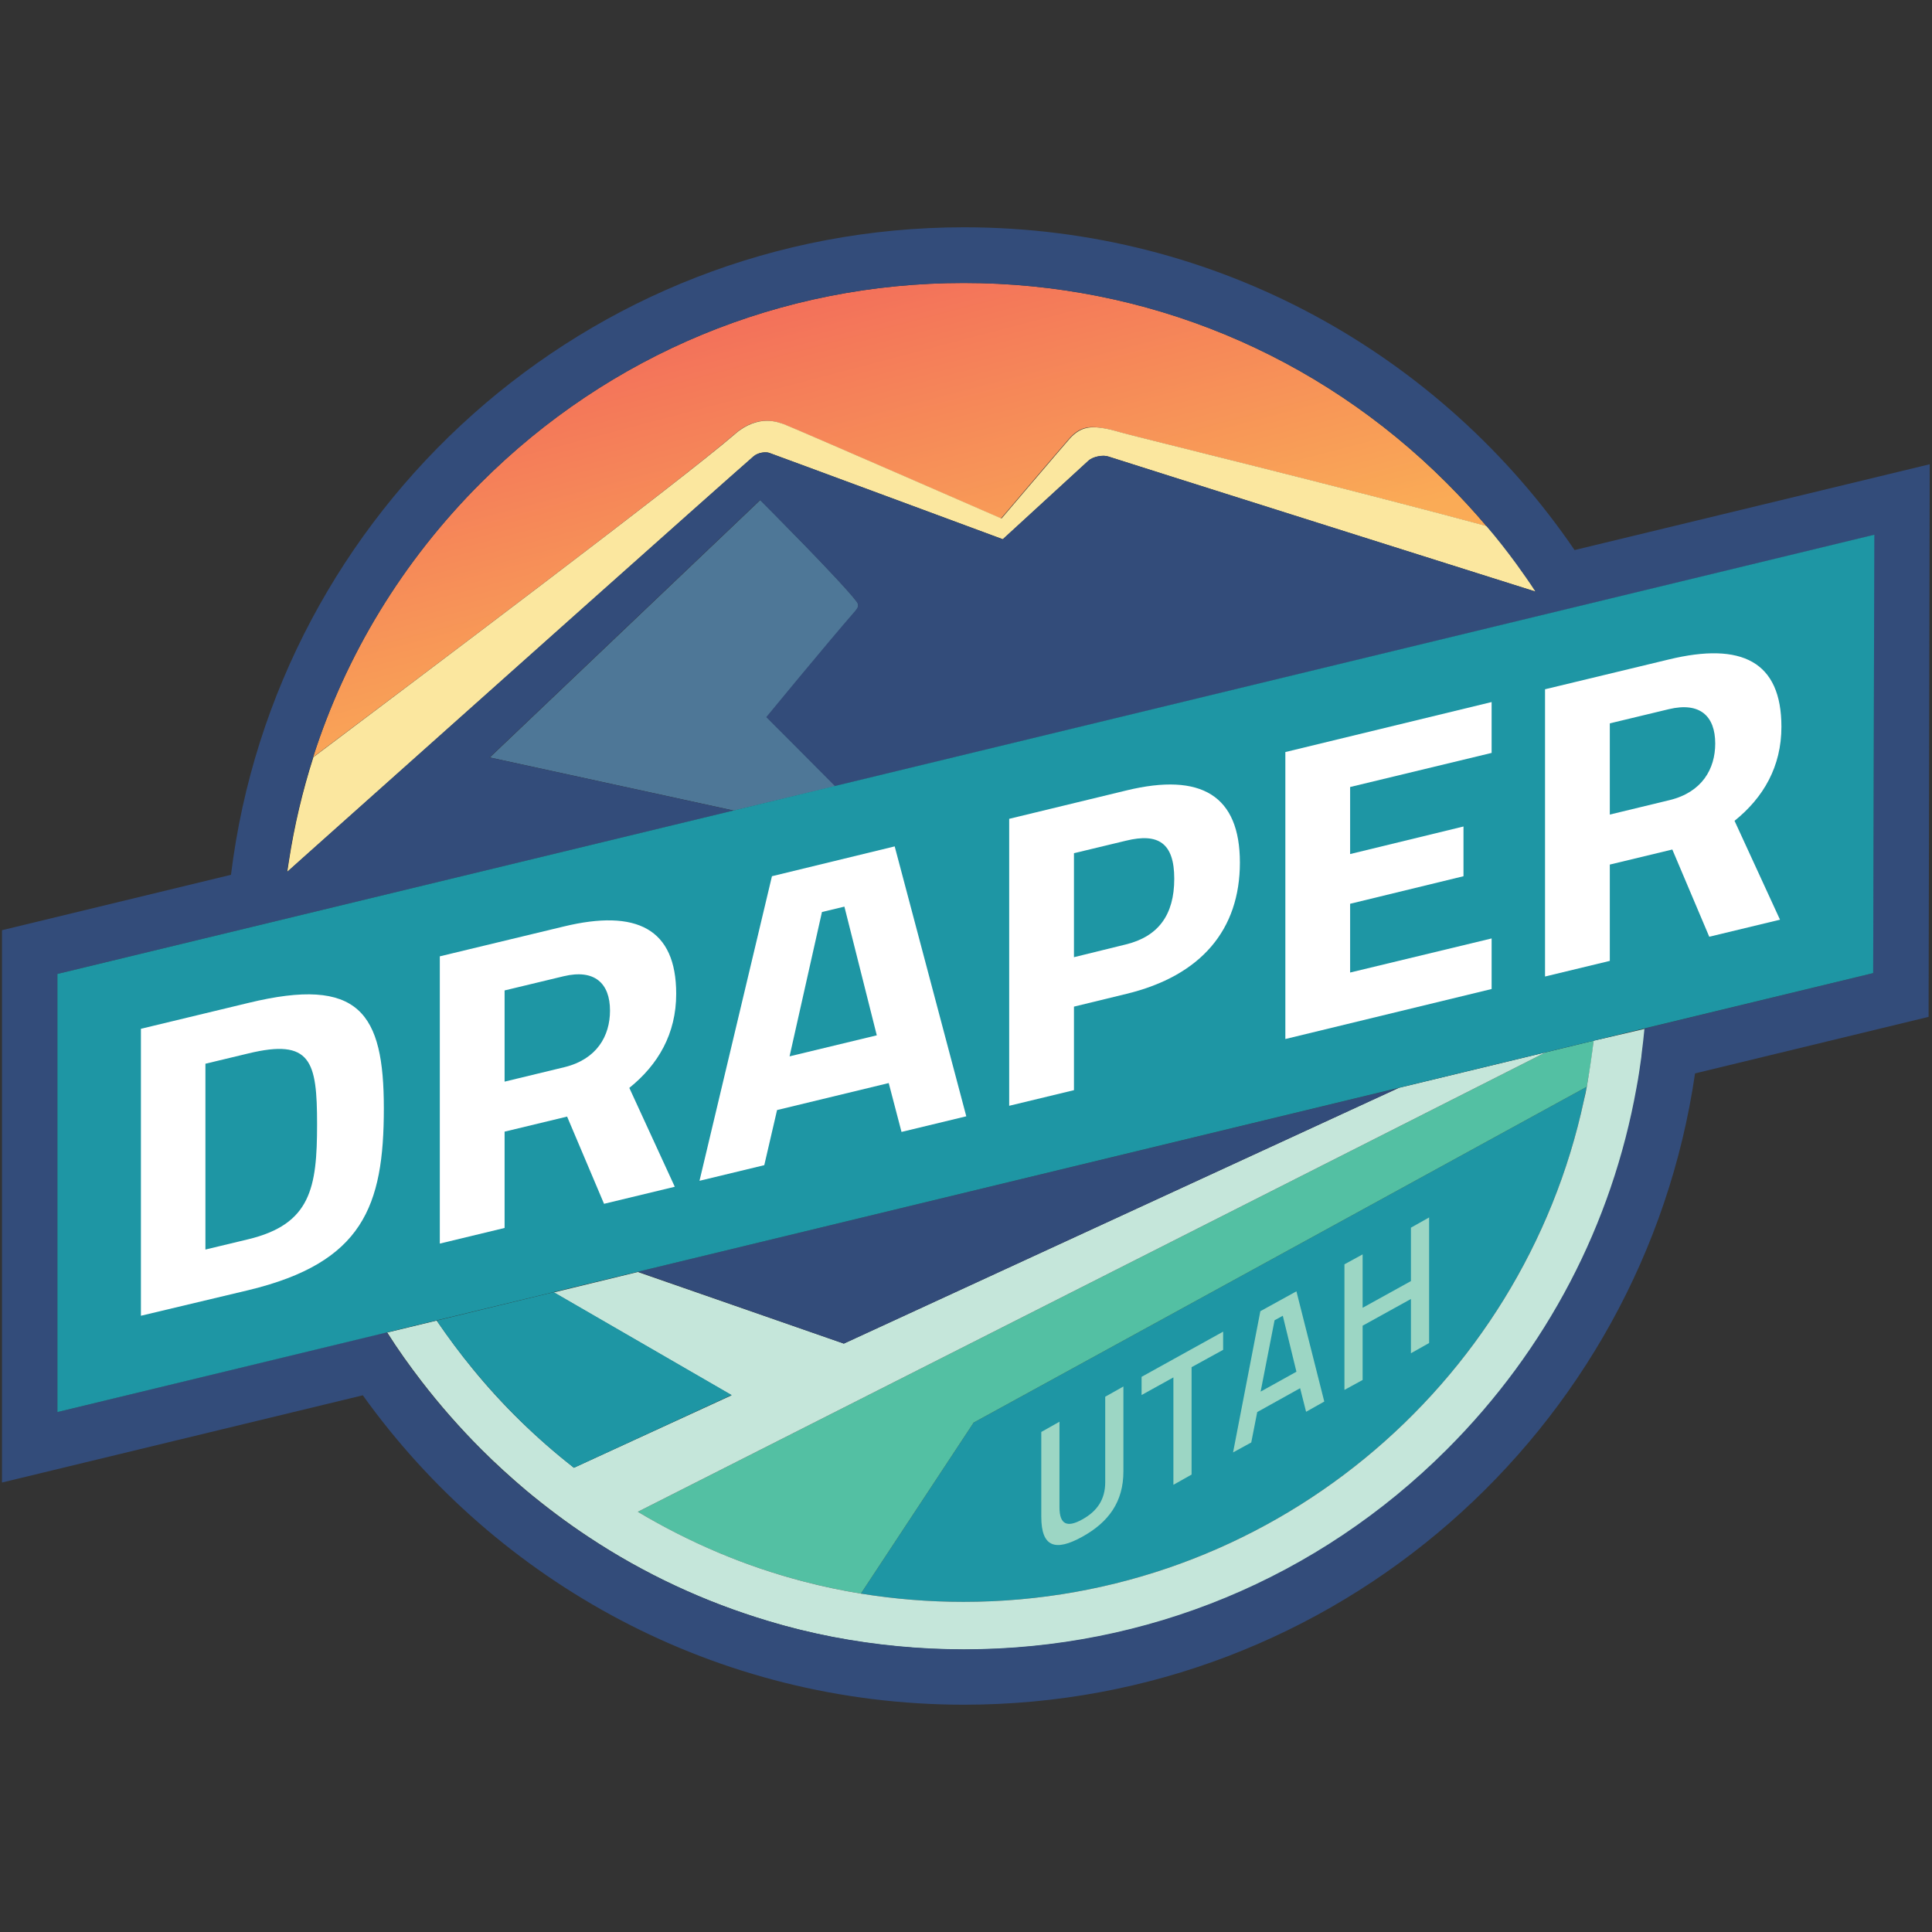
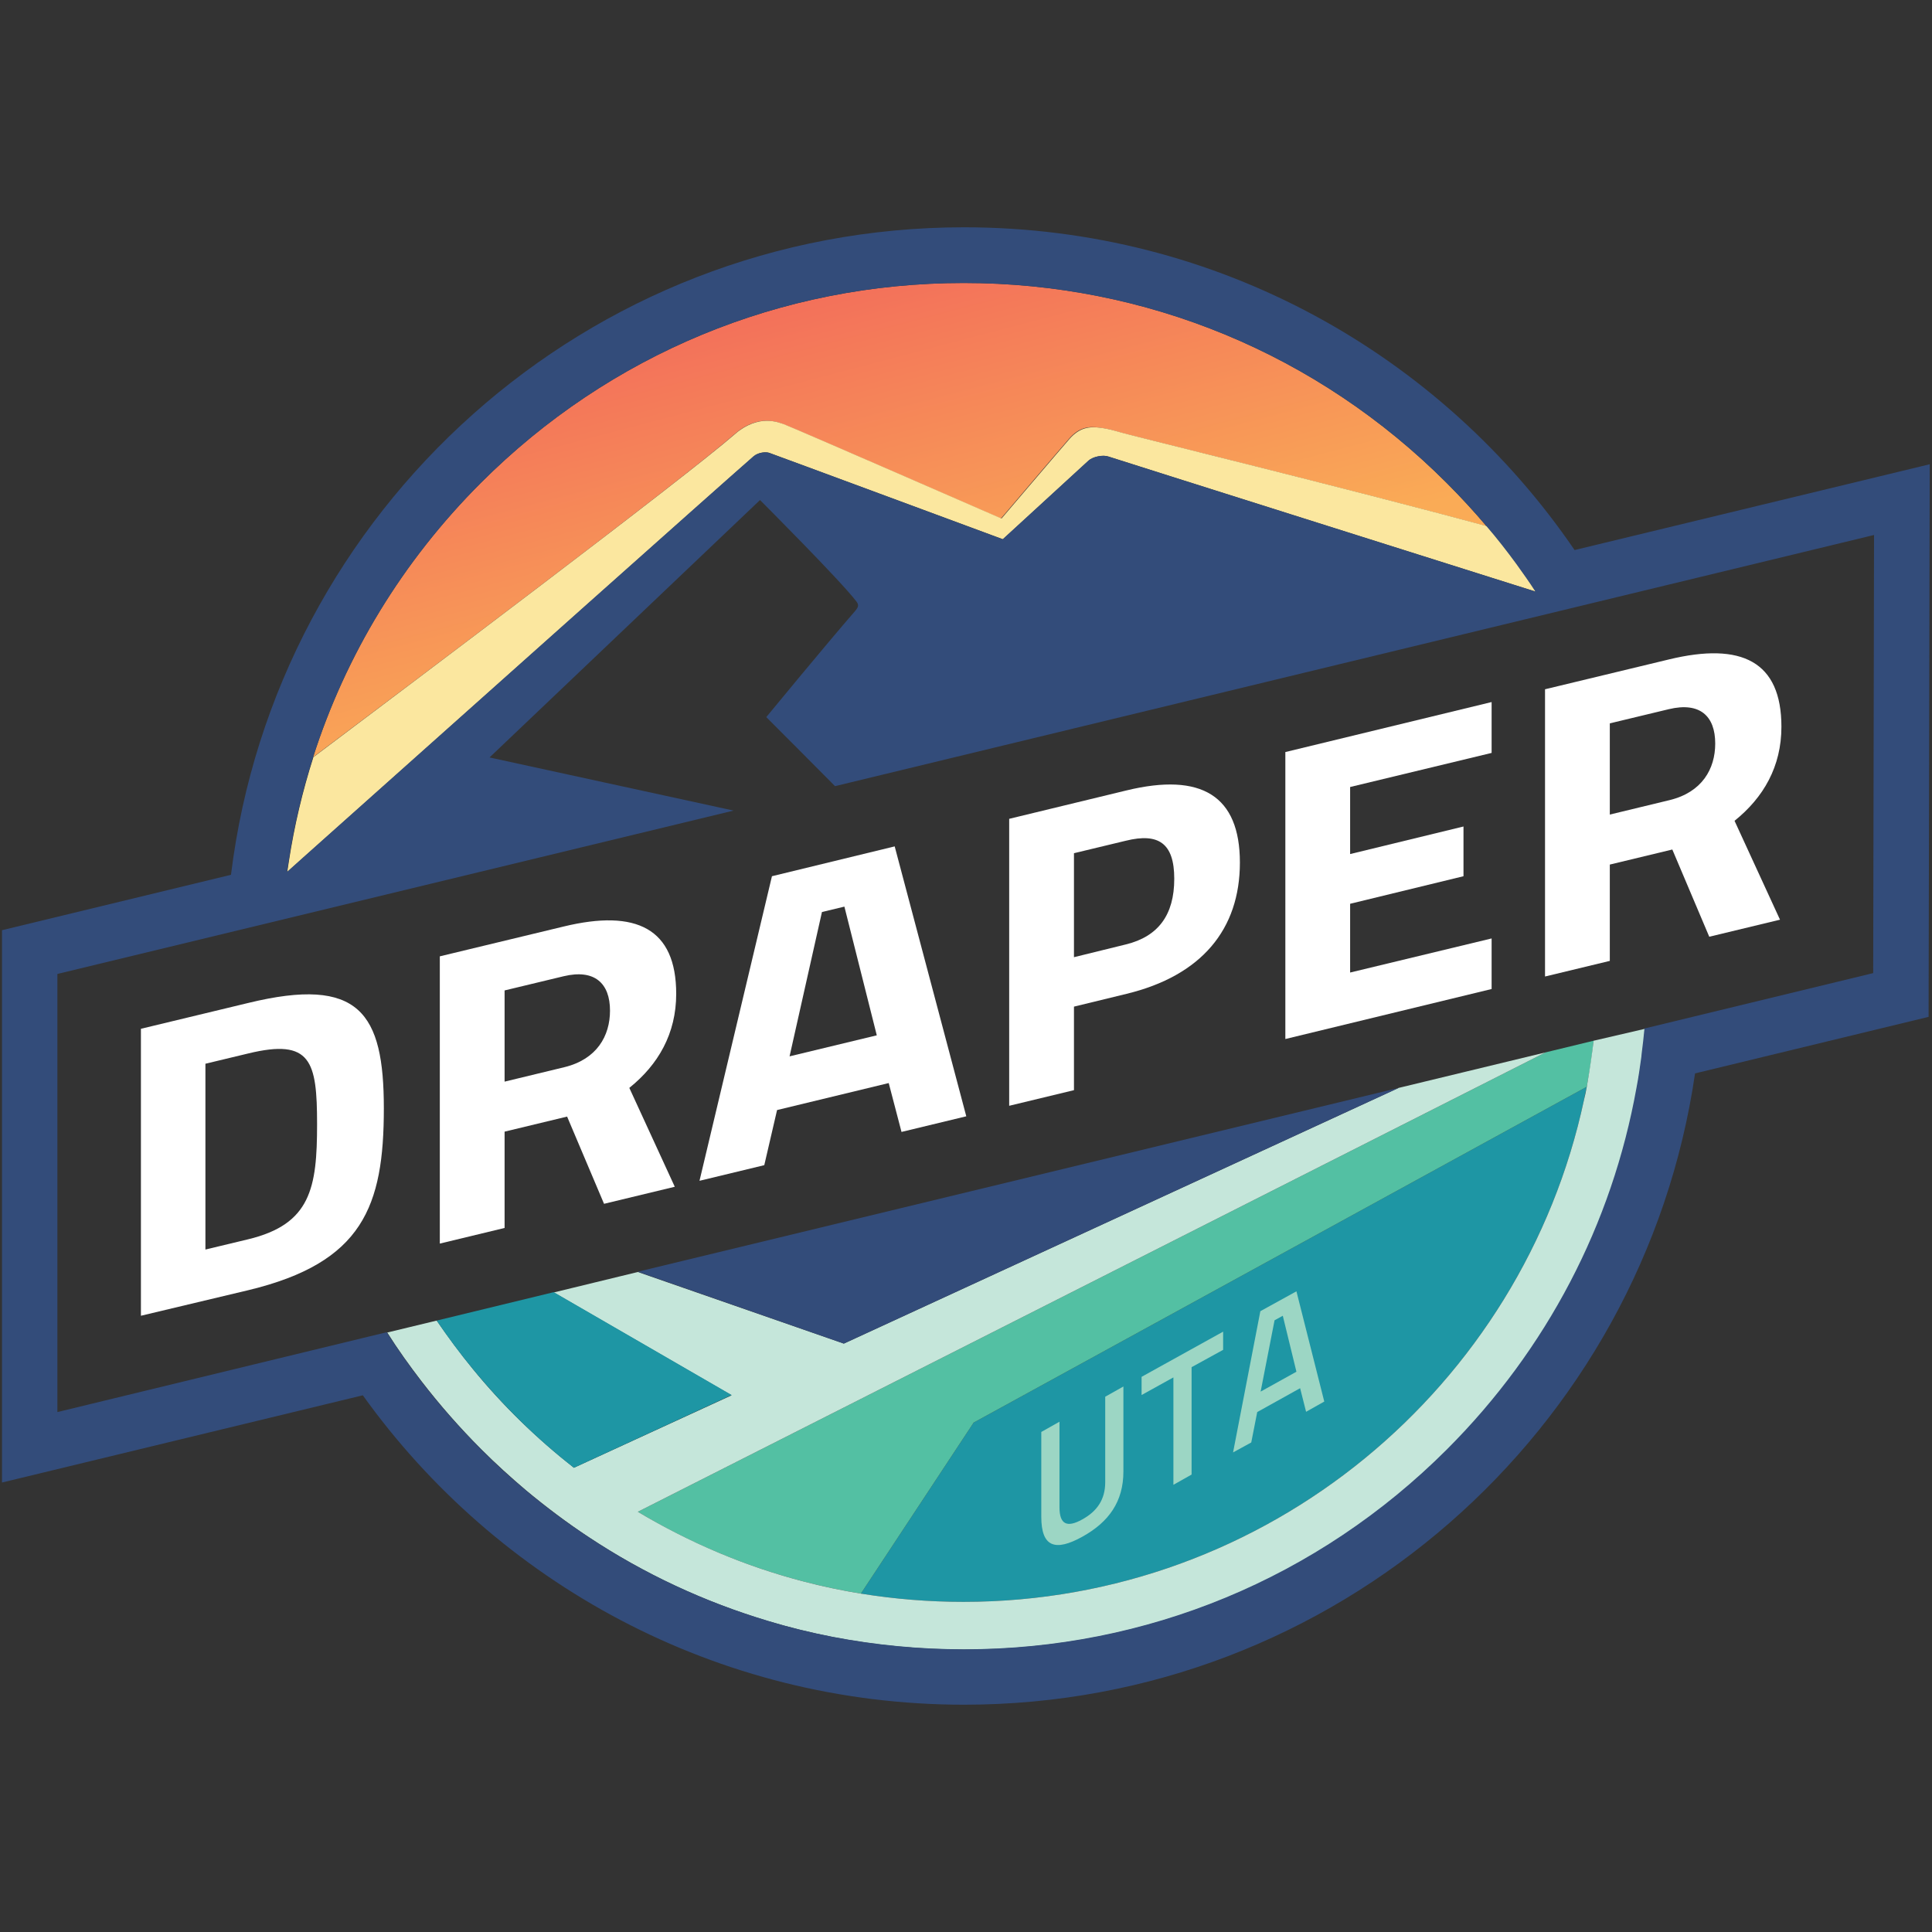
<svg xmlns="http://www.w3.org/2000/svg" version="1.1" id="Layer_1" x="0px" y="0px" width="680px" height="680px" viewBox="0 0 680 680" style="enable-background:new 0 0 680 680;" xml:space="preserve">
  <rect x="0" y="0" width="680" height="680" fill="#333333" stroke="none" />
  <style type="text/css">
	.st0{fill:url(#SVGID_1_);}
	.st1{fill:#FBE79F;}
	.st2{fill:#1E96A4;}
	.st3{fill:#53C0A3;}
	.st4{fill:#C5E6DA;}
	.st5{fill:#4E7797;}
	.st6{fill:#334C7A;}
	.st7{fill:#FFFFFF;}
	.st8{fill:#9CD6C4;}
</style>
  <g>
    <linearGradient id="SVGID_1_" gradientUnits="userSpaceOnUse" x1="317.018" y1="226.589" x2="285.211" y2="106.007">
      <stop offset="0" style="stop-color:#FAAB56" />
      <stop offset="1" style="stop-color:#F3715A" />
    </linearGradient>
    <path class="st0" d="M269.6,148.1c3.1,0,5,0.8,6.1,1.2c4.9,1.9,76.6,33.2,76.6,33.2s20.5-24.1,24-28.1c3.5-4,6.8-4.5,11.2-3.8   c2.6,0.4,4.1,0.8,6.8,1.6c3.6,1.1,79.1,19.5,128.9,33c-4.4-5.2-9.1-10.3-14-15.2c-45.4-45.4-105.8-70.4-170-70.4   s-124.6,25-170,70.4c-27.5,27.5-47.5,60.5-59,96.5C145.6,239.9,240,169,258.8,152.6C262.6,149.3,266.6,148.1,269.6,148.1z" />
    <path class="st1" d="M533.9,198.5c-3.3-4.6-6.8-9-10.5-13.3c-49.8-13.5-125.3-31.9-128.9-33c-2.8-0.8-4.2-1.2-6.8-1.6   c-4.4-0.6-7.7-0.1-11.2,3.8c-3.5,4-24,28.1-24,28.1s-71.7-31.3-76.6-33.2c-1.2-0.4-3.1-1.2-6.1-1.2s-7.1,1.2-10.9,4.5   C240,169,145.6,239.9,110.3,266.5c-3.8,11.9-6.7,24.1-8.6,36.5c-0.2,1.3-0.4,2.6-0.6,3.9c1.9-1.7,150.9-134.7,164.2-146.3   c1.7-1.5,4.4-1.6,5.5-1.2c1.1,0.4,82.2,30.4,82.2,30.4s28.7-26.3,30.2-27.7c1.5-1.4,5.1-2.1,7-1.4c1,0.4,143.8,45.5,150.5,47.6   C538.4,205,536.2,201.7,533.9,198.5z" />
    <path class="st2" d="M342.7,500.7L303,560.9c11.8,1.9,23.8,2.9,36.1,2.9c107.1,0,196.8-75.8,218.4-176.6c0.3-1.6,0.6-3.1,1-4.7   L342.7,500.7z" />
    <path class="st3" d="M544,370.4L544,370.4L224.5,532.1c18,10.8,37.7,19.2,58.6,24.6c6.5,1.7,13.2,3.1,19.9,4.2l39.7-60.2   l215.8-118.2c0.1-0.6,0.2-1.2,0.3-1.8c0.9-4.8,1.6-9.6,2.1-14.4v0L544,370.4z" />
    <path class="st4" d="M560.9,366.3L560.9,366.3c-0.6,4.9-1.3,9.7-2.1,14.4c-0.1,0.6-0.2,1.2-0.3,1.8c-0.3,1.6-0.6,3.1-1,4.7   C535.9,488,446.2,563.8,339.1,563.8c-12.3,0-24.3-1-36.1-2.9c-6.7-1.1-13.4-2.5-19.9-4.2c-20.9-5.4-40.5-13.8-58.6-24.6L544,370.4   l0,0l-51.7,12.5l0,0l-195.3,90l-72.5-25.2l-29.6,7.2l62.6,36.2L202,516.6c-13.1-10.3-25.1-21.9-35.6-34.8   c-4.5-5.5-8.7-11.2-12.7-17v0l-17.4,4.2c3.7,5.9,7.8,11.6,12.1,17.2c6.4,8.3,13.4,16.3,21,23.9c5.1,5.1,10.3,9.8,15.7,14.4   c7.1,5.9,14.4,11.4,22.1,16.5c19.6,13,40.9,22.9,63.3,29.6c7.4,2.2,15,4.1,22.7,5.6c15.1,2.9,30.6,4.4,46.3,4.4   c64.2,0,124.6-25,170-70.4c35.2-35.2,58.1-79.3,66.7-127.3c0.6-3.6,1.2-7.2,1.7-10.8c0-0.4,0.1-0.7,0.1-1.1c0.4-3,0.7-5.9,1-8.9v0   L560.9,366.3z" />
-     <path class="st5" d="M301.6,211.8c-5.4-7.2-34-35.8-34-35.8l-95.2,90.6c0,0,71.3,15.5,85.9,18.7l35.8-8.6   c-5.7-5.8-24.2-24.3-24.2-24.3s20.8-25.3,31.4-37.5C302.1,213.8,302.4,212.9,301.6,211.8z" />
    <g>
      <path class="st6" d="M554.2,193.6C507.4,125,428.7,80,339.3,80c-132.7,0-242.2,99.5-258,227.9L0.7,327.4v194.4l127-30.7    C174.9,557,252.1,600,339.3,600c130.8,0,239-96.5,257.3-222.2l82.2-19.9l0.4-194.5L554.2,193.6z M390.1,160.7    c-1.9-0.7-5.4,0-7,1.4c-1.5,1.4-30.2,27.7-30.2,27.7s-81.1-30.1-82.2-30.4c-1.1-0.4-3.8-0.2-5.5,1.2    c-13.3,11.6-92.9,82.6-158.4,141.1c-1.9,1.7-3.9,3.5-5.8,5.2c0.2-1.3,0.4-2.6,0.6-3.9c1.9-12.4,4.8-24.6,8.6-36.5    c11.5-36,31.5-69,59-96.5c45.4-45.4,105.8-70.4,170-70.4s124.6,25,170,70.4c4.9,4.9,9.6,10,14,15.2c3.7,4.3,7.2,8.8,10.5,13.3    c2.3,3.2,4.6,6.4,6.7,9.7c-6.6-2.1-13.4-4.2-20.3-6.4C458.6,182.4,391.1,161,390.1,160.7z M659.3,342.5L578.8,362v0    c-0.3,3-0.6,6-1,8.9c0,0.4-0.1,0.7-0.1,1.1c-0.5,3.6-1,7.2-1.7,10.8c-8.6,48-31.5,92.1-66.7,127.3c-45.4,45.4-105.8,70.4-170,70.4    c-15.7,0-31.2-1.5-46.3-4.4c-7.7-1.5-15.2-3.3-22.7-5.6c-22.4-6.7-43.7-16.6-63.3-29.6c-7.6-5-15-10.5-22.1-16.5    c-5.4-4.5-10.7-9.3-15.7-14.4c-7.6-7.6-14.6-15.6-21-23.9c-4.3-5.6-8.3-11.3-12.1-17.2L20.2,497V342.8v0l238-57.5    c-14.6-3.2-85.9-18.7-85.9-18.7l95.2-90.6c0,0,28.6,28.6,34,35.8c0.9,1.2,0.5,2-0.4,3.1c-10.6,12.2-31.4,37.5-31.4,37.5    s18.5,18.5,24.2,24.3l365.7-88.4v0l0,0L659.3,342.5z" />
      <polygon class="st6" points="258.6,459.5 297,472.9 400.5,425.2 492.3,382.9 492.3,382.9 224.5,447.6   " />
    </g>
-     <polygon class="st2" points="659.7,188.2 659.7,188.2 20.2,342.8 20.2,342.8 20.2,497 659.3,342.5 659.7,188.2  " />
    <g>
      <path class="st7" d="M49.6,463.1V362.1l37.8-9.1c39.1-9.5,47.7,3.5,47.7,37.1c0,34.5-7.4,54.3-47.7,64L49.6,463.1z M87.3,370.8    l-15,3.6v65.4l15-3.6c22.1-5.3,24.3-18.1,24.3-40.5C111.6,373.5,109.5,365.4,87.3,370.8z" />
      <path class="st7" d="M177.6,398.3v33.9l-22.8,5.5V336.6l43.6-10.5c25.6-6.2,39.6,0.7,39.6,23.7c0,14-6.3,24.9-16.5,33.1l16,34.8    l-24.9,6l-13-30.7L177.6,398.3z M198.4,343.6l-20.8,5v32.1l21.1-5.1c11.4-2.8,16-11,16-19.9C214.7,346.1,209.3,341,198.4,343.6z" />
      <path class="st7" d="M271.7,308.4l43.2-10.5l25.2,95l-22.8,5.5l-4.5-17.2l-39.3,9.5l-4.5,19.4l-22.8,5.5L271.7,308.4z     M277.9,371.8l30.7-7.4l-11.4-45.3l-7.9,1.9L277.9,371.8z" />
      <path class="st7" d="M378,354.3v29.4l-22.8,5.5V288.2l41.3-10c26.4-6.4,39.9,1.9,39.9,25.4c0,23.5-13.5,39.8-39.9,46.2L378,354.3z     M396.3,332.4c11.4-2.8,17-10.4,17-23.1c0-12.6-5.6-16.2-17-13.4l-18.3,4.4v36.6L396.3,332.4z" />
      <path class="st7" d="M452.4,264.7l72.6-17.6V265l-49.8,12v23.6l39.9-9.7v17.5l-39.9,9.7v24.2l49.8-12v17.8l-72.6,17.6V264.7z" />
      <path class="st7" d="M566.6,304.3v33.9l-22.8,5.5V242.6l43.6-10.5c25.6-6.2,39.6,0.7,39.6,23.7c0,14-6.3,24.9-16.5,33.1l16,34.8    l-24.9,6l-13-30.7L566.6,304.3z M587.4,249.6l-20.8,5v32.1l21.1-5.1c11.4-2.8,16-11,16-19.9C603.7,252,598.3,247,587.4,249.6z" />
    </g>
    <path class="st2" d="M194.9,454.8l-41.2,10c4,5.9,8.2,11.6,12.7,17c10.6,12.9,22.5,24.6,35.6,34.8l55.5-25.6L194.9,454.8z" />
    <g>
      <path class="st8" d="M380.9,534.8c5.3-2.9,8.1-7.1,8.1-13.1v-30.1l6.4-3.6v29.9c0,10.6-5.1,17.8-14.5,23c-9.4,5.2-14.4,3.7-14.4-7    v-29.9l6.4-3.6v30.1C372.9,536.7,375.7,537.7,380.9,534.8z" />
      <path class="st8" d="M401.8,484.6l28.7-15.9v6.4l-11.1,6.1V519l-6.4,3.6v-37.8l-11.2,6.2V484.6z" />
      <path class="st8" d="M443.6,461.5l12.7-7l9.8,38.8l-6.4,3.6l-2.1-8.3l-15.1,8.4l-2.1,10.7l-6.4,3.5L443.6,461.5z M443.7,489.8    l12.6-7l-4.8-19.7l-2.9,1.6L443.7,489.8z" />
-       <path class="st8" d="M496.6,457.2l-17,9.4v19.1l-6.4,3.5v-44.2l6.4-3.5v18.8l17-9.4v-18.8l6.4-3.6v44.2l-6.4,3.6V457.2z" />
    </g>
  </g>
</svg>